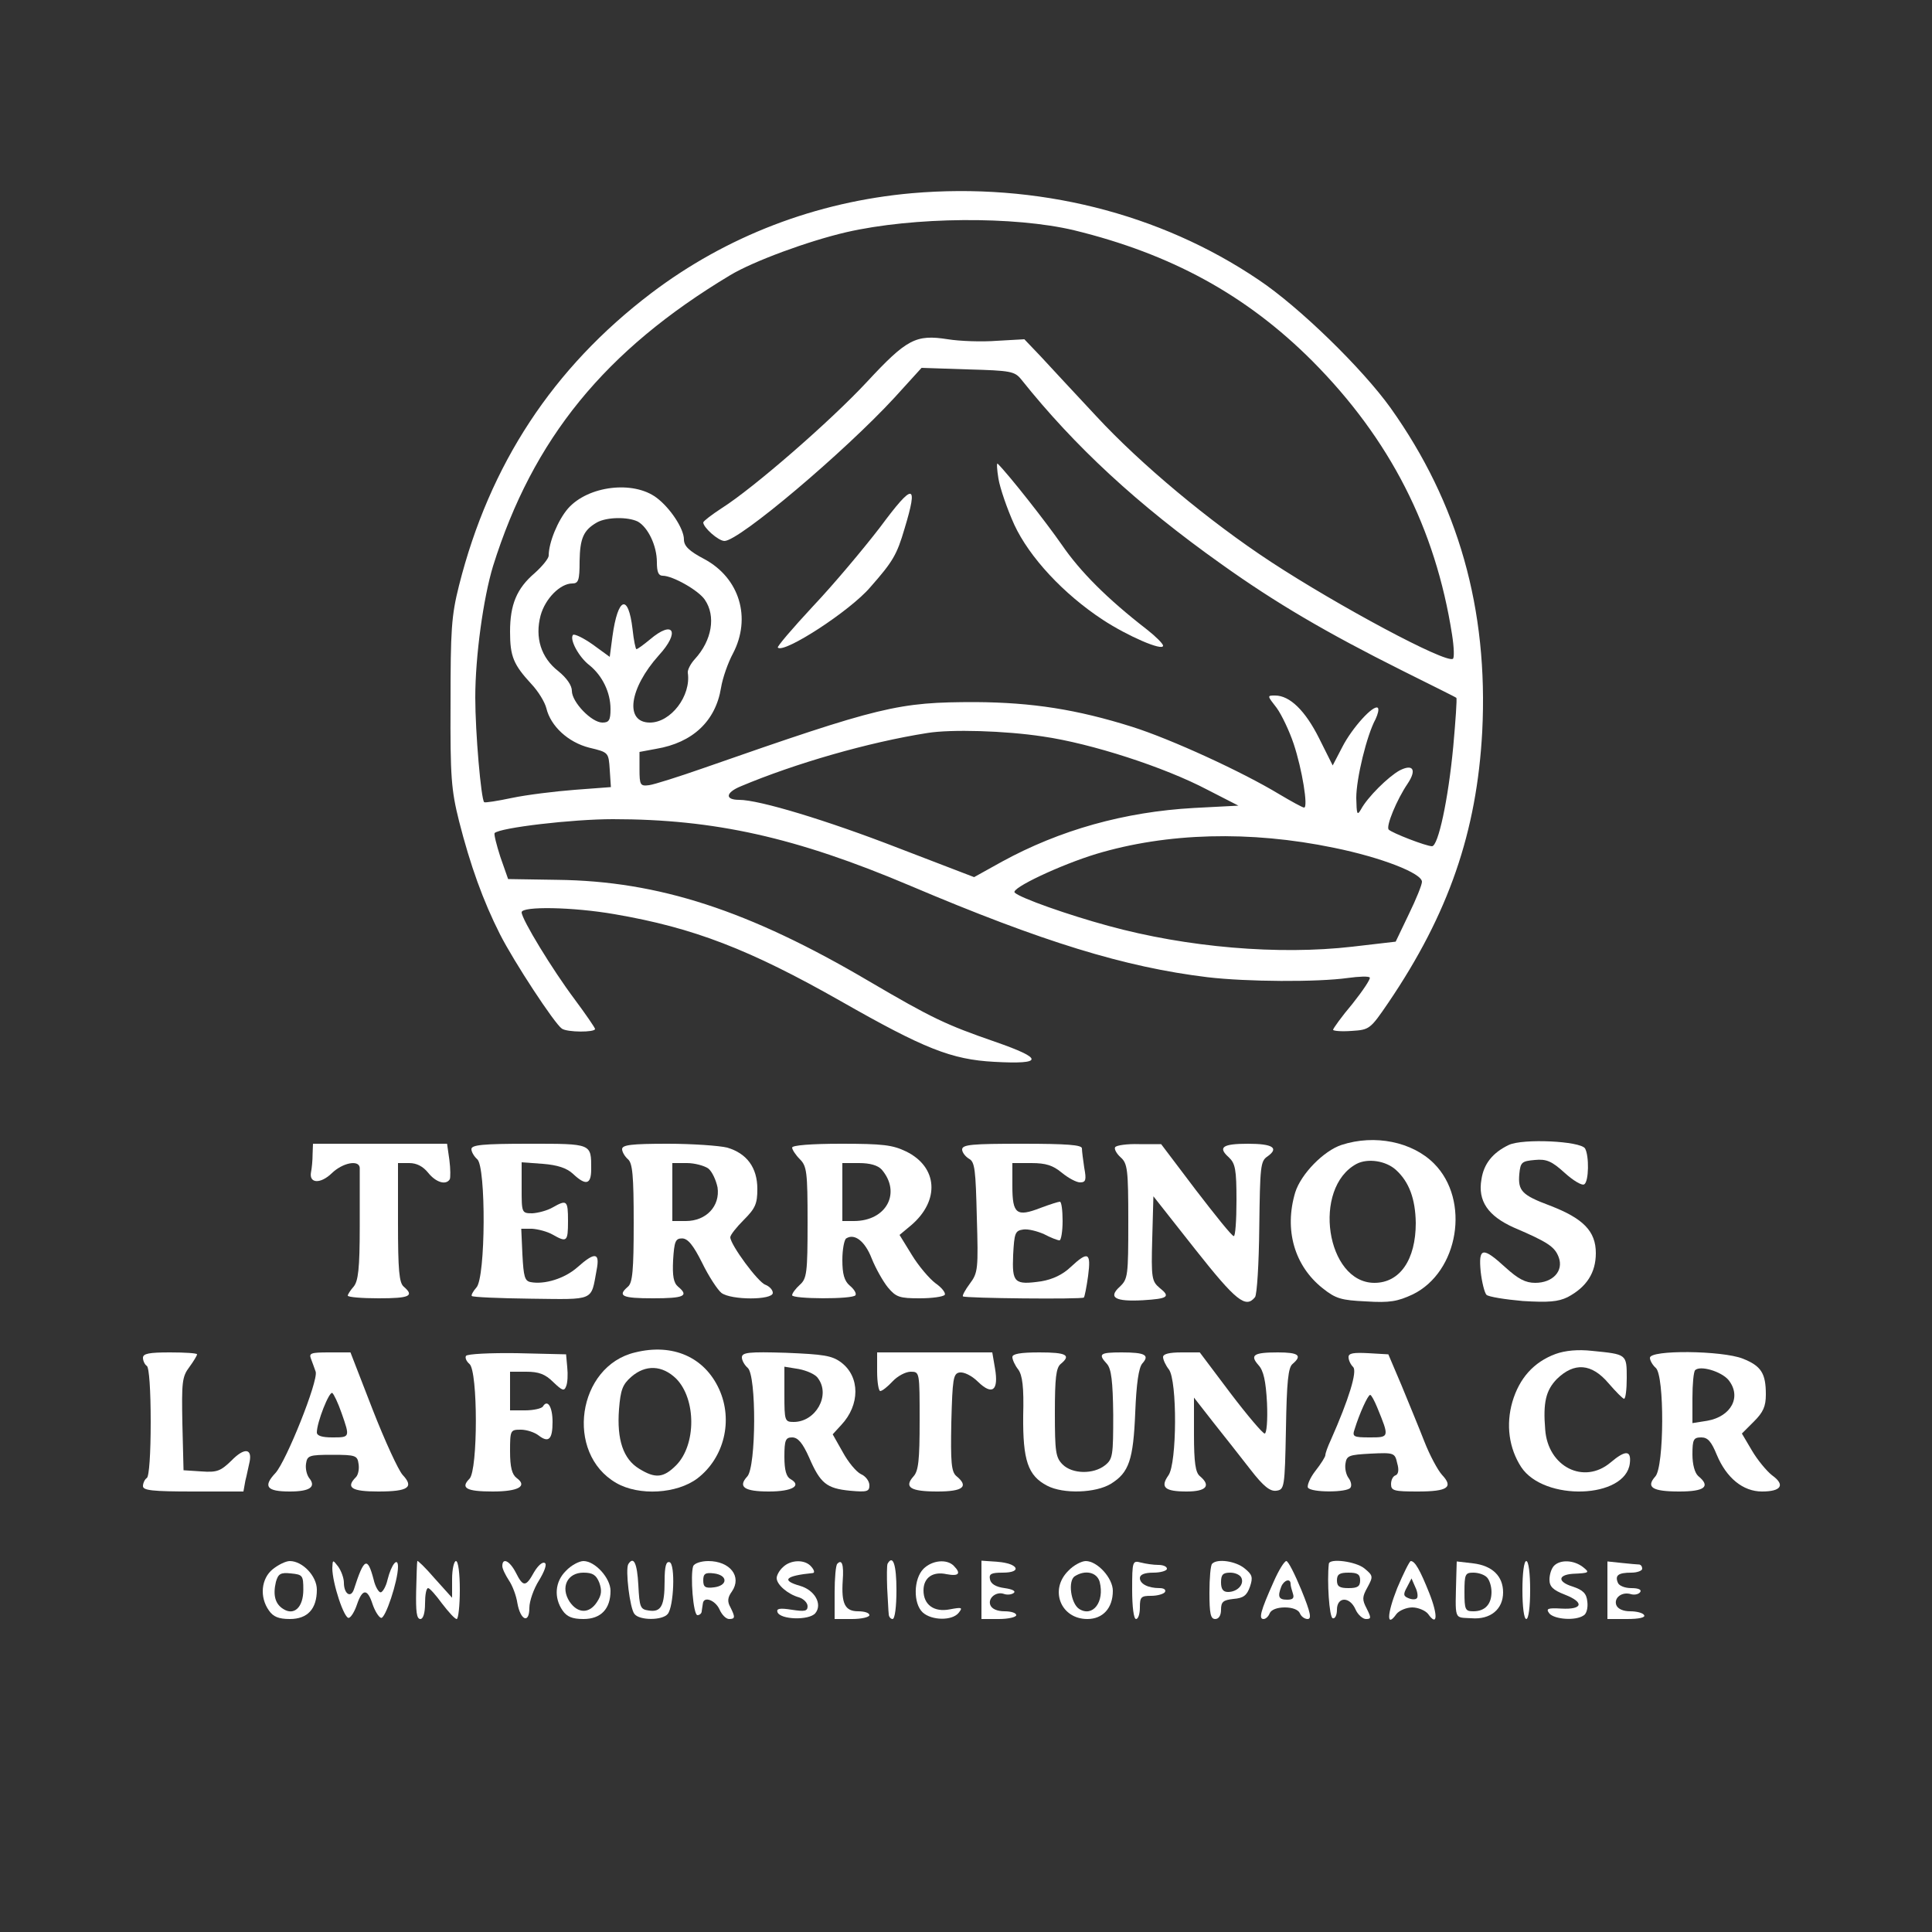
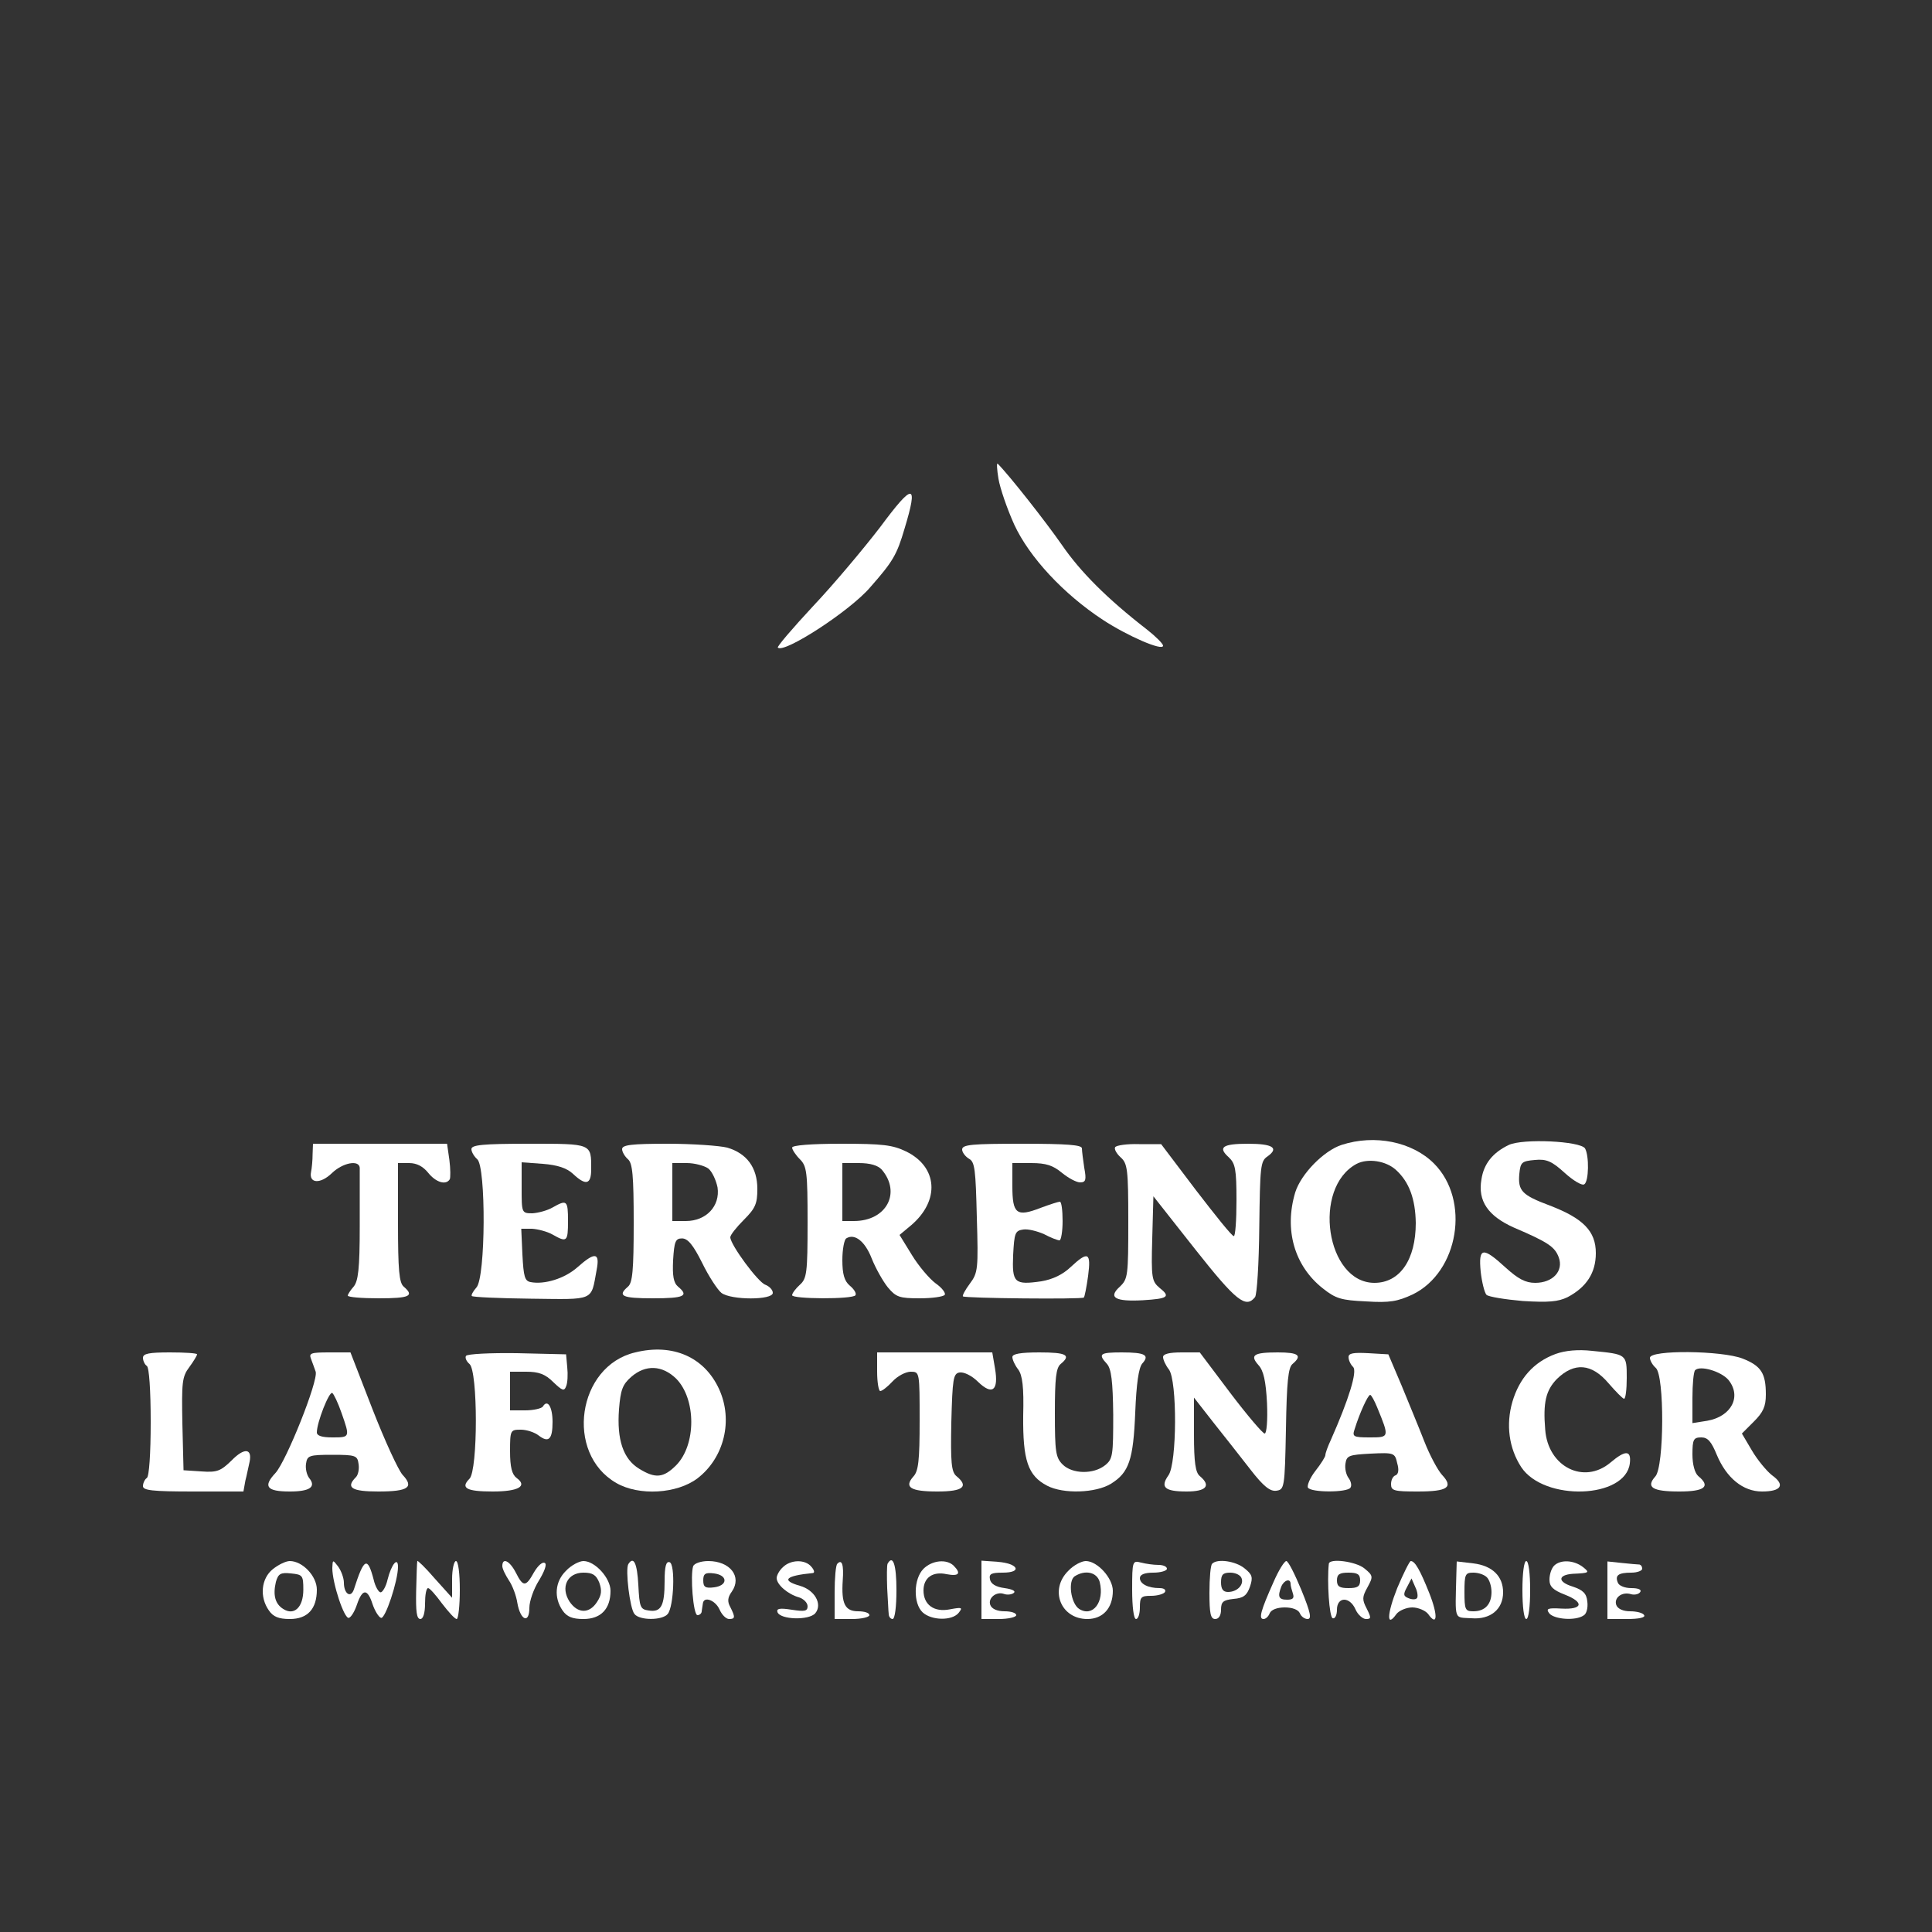
<svg xmlns="http://www.w3.org/2000/svg" version="1.0" width="500pt" height="500pt" viewBox="0 0 500 500" preserveAspectRatio="xMidYMid meet">
  <rect x="0" y="0" width="500" height="500" fill="#333333" stroke="none" />
  <g transform="translate(0,500) scale(0.1,-0.1)" fill="white" stroke="none">
-     <path d="M2360 4500 c-248 -22 -480 -111 -675 -259 -254 -193 -418 -443 -497 -756 -20 -79 -22 -116 -22 -305 -1 -191 2 -225 22 -305 29 -114 62 -206 106 -293 36 -71 141 -231 160 -244 14 -10 86 -10 86 -1 0 3 -24 38 -53 77 -57 76 -137 207 -137 225 0 16 132 14 241 -5 204 -35 349 -91 585 -225 216 -123 286 -151 397 -157 128 -7 129 8 2 52 -127 44 -163 61 -325 156 -312 184 -546 260 -808 263 l-127 2 -20 57 c-10 31 -17 59 -15 62 14 14 201 36 306 36 263 0 474 -47 769 -172 344 -146 556 -211 770 -237 102 -12 284 -13 363 -2 29 4 55 5 57 1 2 -4 -18 -34 -45 -68 -28 -33 -50 -64 -50 -67 0 -3 21 -5 48 -3 46 3 48 4 95 73 156 230 229 442 243 702 16 317 -62 591 -237 837 -73 102 -237 262 -342 332 -256 173 -574 252 -897 224z m420 -96 c250 -61 445 -167 616 -338 201 -202 319 -433 362 -709 5 -32 6 -60 2 -62 -19 -12 -297 137 -471 251 -160 105 -337 253 -451 376 -57 61 -122 131 -145 156 l-42 44 -71 -4 c-39 -3 -96 -1 -127 4 -83 13 -106 1 -210 -111 -95 -102 -293 -274 -375 -326 -26 -17 -47 -33 -48 -37 0 -13 39 -48 55 -48 38 0 311 231 440 371 l70 77 120 -4 c111 -3 121 -5 138 -26 138 -173 301 -324 518 -478 140 -100 271 -177 469 -276 74 -37 137 -68 139 -70 2 -2 -2 -59 -8 -126 -13 -138 -39 -258 -55 -258 -15 0 -103 34 -112 43 -8 8 21 78 49 119 24 36 14 52 -21 34 -29 -16 -83 -69 -100 -101 -10 -17 -11 -12 -12 30 0 50 27 162 50 204 6 13 9 25 6 29 -11 10 -67 -52 -92 -101 l-25 -48 -35 70 c-36 72 -76 111 -114 111 -21 0 -21 0 4 -32 13 -18 33 -60 44 -93 22 -66 38 -165 27 -165 -4 0 -33 16 -65 35 -96 58 -279 142 -380 174 -143 45 -258 63 -405 64 -201 0 -244 -10 -705 -171 -63 -22 -126 -42 -140 -44 -23 -3 -25 0 -25 42 l0 44 43 8 c95 16 154 72 168 158 4 25 18 65 31 89 48 92 17 195 -74 244 -40 21 -53 34 -53 51 0 28 -36 82 -71 108 -60 45 -177 31 -229 -28 -26 -30 -50 -88 -50 -122 0 -7 -16 -27 -36 -45 -47 -40 -64 -82 -64 -152 0 -64 9 -85 55 -135 18 -19 35 -47 39 -63 11 -46 56 -88 111 -102 50 -12 50 -12 53 -57 l3 -45 -93 -7 c-52 -4 -125 -13 -163 -21 -38 -8 -70 -13 -72 -11 -8 8 -23 180 -23 271 0 107 21 258 46 340 103 329 289 558 614 753 60 36 201 88 300 111 174 40 435 42 590 5z m-1129 -754 c26 -15 49 -62 49 -105 0 -25 4 -35 15 -35 26 0 93 -38 109 -62 29 -42 19 -105 -26 -154 -11 -12 -19 -28 -18 -35 9 -60 -44 -129 -98 -129 -66 0 -54 88 23 174 56 61 38 93 -23 41 -17 -14 -32 -25 -35 -25 -2 0 -7 23 -10 52 -11 93 -38 83 -52 -19 l-7 -53 -44 32 c-24 17 -47 28 -51 25 -10 -11 15 -58 43 -79 33 -27 54 -70 54 -113 0 -29 -4 -35 -21 -35 -28 0 -79 53 -79 82 0 14 -13 33 -35 51 -45 35 -61 87 -46 144 12 44 51 83 82 83 16 0 19 8 19 58 1 59 10 80 45 100 25 14 80 15 106 2z m1048 -556 c125 -18 314 -79 426 -138 l80 -41 -115 -6 c-180 -10 -347 -57 -497 -139 l-72 -40 -198 76 c-183 71 -358 124 -410 124 -38 0 -35 19 4 35 140 59 330 114 483 138 61 10 201 6 299 -9z m753 -288 c123 -25 228 -66 228 -88 0 -8 -15 -45 -34 -84 l-34 -71 -112 -13 c-191 -22 -428 -2 -632 54 -103 28 -228 72 -242 86 -11 11 119 72 211 100 183 55 398 61 615 16z" />
    <path d="M2584 3761 c4 -24 22 -77 41 -119 39 -84 127 -179 229 -246 64 -42 156 -82 156 -67 0 5 -19 24 -42 42 -102 79 -172 149 -220 219 -41 59 -136 180 -166 210 -3 3 -2 -15 2 -39z" />
    <path d="M2278 3636 c-43 -56 -121 -149 -174 -205 -53 -57 -94 -105 -91 -107 16 -16 187 95 239 156 59 67 69 84 89 152 36 119 23 120 -63 4z" />
    <path d="M3472 2037 c-46 -15 -105 -75 -120 -123 -29 -97 -2 -190 71 -248 34 -27 48 -31 112 -34 62 -4 82 0 121 18 119 58 150 244 55 339 -56 56 -153 76 -239 48z m141 -65 c34 -31 50 -75 51 -137 0 -95 -41 -155 -107 -155 -125 0 -162 246 -46 308 29 15 76 8 102 -16z" />
    <path d="M3905 2037 c-42 -20 -65 -49 -71 -89 -10 -56 17 -95 84 -125 89 -38 106 -50 116 -77 13 -35 -15 -66 -61 -66 -25 0 -44 10 -77 40 -59 54 -70 52 -64 -11 3 -27 10 -55 15 -60 5 -5 48 -12 94 -16 67 -4 91 -2 116 10 49 26 73 63 73 114 0 57 -33 90 -119 123 -72 27 -83 38 -79 82 3 30 6 33 40 36 30 3 44 -3 77 -33 22 -20 45 -34 51 -30 12 7 13 74 2 93 -13 19 -160 26 -197 9z" />
    <path d="M809 2013 c0 -16 -2 -36 -4 -46 -6 -30 24 -32 54 -3 28 27 70 35 72 14 0 -7 0 -76 0 -152 0 -110 -4 -142 -16 -156 -8 -9 -15 -20 -15 -23 0 -4 36 -7 80 -7 80 0 93 6 65 30 -12 10 -15 42 -15 166 l0 154 29 0 c20 0 36 -9 49 -25 20 -25 46 -33 56 -17 2 4 2 27 -1 50 l-6 42 -173 0 -174 0 -1 -27z" />
    <path d="M1220 2026 c0 -7 7 -19 15 -26 23 -19 22 -306 -2 -332 -9 -10 -14 -20 -12 -22 2 -3 71 -6 153 -7 167 -2 155 -7 170 74 9 46 -4 48 -50 7 -33 -29 -85 -45 -121 -38 -15 3 -18 14 -21 71 l-3 67 28 0 c15 -1 39 -7 53 -15 37 -21 40 -19 40 35 0 54 -3 56 -40 35 -14 -8 -37 -14 -52 -15 -28 0 -28 1 -28 66 l0 66 55 -4 c38 -3 62 -11 78 -26 33 -31 47 -28 47 12 0 67 3 66 -161 66 -120 0 -149 -3 -149 -14z" />
    <path d="M1610 2026 c0 -7 7 -19 15 -26 12 -10 15 -42 15 -165 0 -123 -3 -155 -15 -165 -28 -24 -15 -30 65 -30 80 0 94 6 65 30 -12 10 -15 28 -13 69 3 48 6 56 23 56 15 0 29 -17 52 -63 17 -35 40 -70 50 -78 25 -19 133 -19 133 0 0 8 -9 17 -19 21 -19 6 -91 104 -91 123 0 6 16 26 35 45 30 30 35 42 35 80 0 55 -27 92 -78 107 -20 5 -90 10 -154 10 -94 0 -118 -3 -118 -14z m223 -50 c10 -8 20 -30 24 -49 7 -48 -29 -87 -82 -87 l-35 0 0 75 0 75 38 0 c20 0 45 -7 55 -14z" />
    <path d="M2050 2030 c0 -5 9 -19 20 -30 18 -18 20 -33 20 -163 0 -131 -2 -146 -20 -162 -11 -10 -20 -22 -20 -27 0 -10 157 -11 164 0 3 5 -4 16 -15 25 -14 12 -19 30 -19 66 0 28 5 53 10 56 22 14 49 -8 66 -52 10 -25 29 -59 42 -75 21 -25 30 -28 82 -28 32 0 61 4 65 9 3 5 -8 19 -24 30 -16 12 -44 45 -61 73 l-32 52 30 25 c75 64 69 151 -13 191 -35 17 -61 20 -168 20 -78 0 -127 -4 -127 -10z m232 -57 c51 -60 12 -133 -72 -133 l-30 0 0 75 0 75 43 0 c29 0 49 -6 59 -17z" />
    <path d="M2490 2025 c0 -7 8 -18 18 -24 15 -8 17 -29 20 -151 4 -134 3 -144 -18 -172 -12 -16 -20 -31 -18 -33 5 -5 308 -8 313 -3 2 2 7 27 11 56 8 61 0 65 -45 23 -21 -20 -47 -32 -76 -37 -70 -10 -76 -4 -73 68 3 57 5 63 26 66 12 2 36 -4 54 -12 17 -9 35 -16 40 -16 4 0 8 23 8 50 0 28 -3 50 -7 50 -4 0 -26 -7 -50 -16 -62 -24 -73 -16 -73 56 l0 60 49 0 c38 0 56 -6 79 -25 17 -14 38 -25 47 -25 15 0 17 6 11 38 -3 20 -6 43 -6 50 0 9 -38 12 -155 12 -129 0 -155 -2 -155 -15z" />
    <path d="M2886 2031 c-3 -4 3 -16 14 -26 18 -16 20 -31 20 -166 0 -141 -1 -149 -22 -169 -31 -28 -12 -39 60 -35 65 4 72 9 43 32 -20 17 -22 25 -19 128 l3 109 108 -137 c106 -134 131 -154 155 -124 5 7 10 84 11 181 2 157 3 171 21 183 31 22 14 33 -50 33 -66 0 -79 -9 -50 -35 17 -16 20 -31 20 -112 0 -51 -3 -93 -7 -92 -5 0 -48 54 -98 119 l-90 119 -57 0 c-31 1 -59 -3 -62 -8z" />
    <path d="M1644 1500 c-150 -35 -183 -261 -49 -338 59 -34 157 -28 210 12 69 53 93 150 56 231 -38 83 -120 119 -217 95z m106 -68 c52 -53 52 -171 0 -224 -33 -33 -54 -35 -96 -9 -41 25 -58 75 -52 154 4 50 9 64 32 84 37 32 80 30 116 -5z" />
    <path d="M4026 1496 c-57 -21 -94 -63 -112 -124 -17 -59 -9 -120 23 -169 59 -89 270 -82 281 10 4 34 -11 35 -50 2 -69 -58 -162 -11 -169 85 -6 71 2 102 30 131 45 44 90 41 134 -11 19 -22 37 -40 40 -40 4 0 7 24 7 54 0 62 0 61 -90 70 -36 4 -69 1 -94 -8z" />
    <path d="M370 1486 c0 -8 5 -18 10 -21 6 -4 10 -63 10 -145 0 -82 -4 -141 -10 -145 -5 -3 -10 -13 -10 -21 0 -11 23 -14 130 -14 l130 0 5 28 c4 15 8 37 11 49 7 35 -14 37 -47 3 -28 -27 -37 -31 -78 -28 l-46 3 -3 120 c-2 107 -1 122 18 147 11 15 20 30 20 33 0 3 -31 5 -70 5 -54 0 -70 -3 -70 -14z" />
    <path d="M805 1483 c4 -10 9 -25 12 -33 7 -24 -76 -231 -104 -262 -33 -35 -23 -48 37 -48 52 0 69 12 50 35 -6 8 -10 24 -8 37 3 21 8 23 68 23 61 0 65 -2 68 -24 2 -13 -1 -28 -7 -34 -27 -27 -11 -37 58 -37 78 0 93 11 63 43 -11 12 -46 88 -78 170 l-57 147 -55 0 c-48 0 -53 -2 -47 -17z m79 -140 c22 -63 22 -63 -24 -63 -26 0 -40 4 -40 13 0 26 32 107 40 102 4 -3 15 -26 24 -52z" />
    <path d="M1206 1491 c-3 -5 1 -14 9 -21 22 -18 22 -275 0 -297 -24 -24 -8 -33 60 -33 67 0 91 14 62 35 -12 9 -17 28 -17 69 0 55 1 56 28 56 15 0 36 -7 46 -15 26 -20 36 -10 36 35 0 39 -13 60 -25 40 -3 -5 -24 -10 -46 -10 l-39 0 0 50 0 50 42 0 c32 0 49 -6 70 -27 23 -22 28 -24 33 -11 4 9 5 31 3 50 l-3 33 -127 3 c-69 1 -129 -2 -132 -7z" />
-     <path d="M1920 1487 c0 -8 7 -20 15 -27 23 -19 22 -256 -1 -281 -25 -27 -8 -39 56 -39 60 0 86 15 56 32 -11 6 -16 23 -16 58 0 43 3 50 20 50 15 0 27 -14 44 -52 29 -67 45 -80 106 -86 44 -4 50 -2 50 14 0 11 -10 24 -22 29 -12 6 -33 31 -47 57 l-26 46 22 24 c49 52 49 125 0 162 -24 18 -46 21 -143 25 -96 3 -114 1 -114 -12z m197 -54 c33 -44 -6 -113 -63 -113 -23 0 -24 3 -24 71 l0 72 37 -6 c21 -4 44 -14 50 -24z" />
    <path d="M2270 1450 c0 -27 4 -50 8 -50 5 0 19 11 32 25 13 14 34 25 47 25 23 0 23 -1 23 -127 0 -102 -3 -130 -16 -144 -25 -28 -8 -39 62 -39 67 0 82 13 49 40 -13 11 -15 36 -13 139 3 113 5 126 21 129 11 2 32 -8 48 -24 37 -36 54 -23 44 35 l-7 41 -149 0 -149 0 0 -50z" />
    <path d="M2620 1488 c0 -7 7 -22 15 -32 11 -15 15 -45 13 -120 -1 -115 12 -155 62 -181 42 -22 126 -19 165 5 47 29 58 62 63 185 3 75 9 115 18 126 20 22 8 29 -53 29 -57 0 -62 -4 -38 -30 11 -13 15 -44 16 -131 0 -105 -1 -115 -21 -131 -30 -24 -85 -23 -110 2 -18 18 -20 33 -20 134 0 89 3 116 15 126 28 23 15 30 -55 30 -50 0 -70 -4 -70 -12z" />
    <path d="M3010 1488 c0 -7 7 -22 15 -32 22 -29 21 -243 -1 -274 -22 -31 -10 -42 47 -42 51 0 64 15 34 40 -11 9 -15 35 -15 107 l0 96 50 -64 c28 -35 71 -90 96 -122 34 -44 51 -57 67 -55 21 3 22 7 25 159 2 124 6 160 17 169 26 22 16 30 -38 30 -63 0 -73 -7 -50 -33 13 -14 19 -41 22 -98 2 -45 -1 -79 -6 -79 -5 0 -45 47 -89 105 l-79 105 -47 0 c-32 0 -48 -4 -48 -12z" />
    <path d="M3490 1488 c0 -8 5 -19 12 -26 11 -11 -11 -83 -58 -189 -8 -17 -14 -34 -14 -39 0 -4 -11 -22 -26 -41 -14 -18 -22 -38 -19 -43 8 -13 102 -13 110 0 4 6 1 17 -5 25 -6 8 -10 24 -8 37 3 21 9 23 65 26 61 3 63 2 69 -25 5 -17 3 -28 -4 -31 -7 -2 -12 -12 -12 -23 0 -17 8 -19 69 -19 78 0 93 11 63 43 -11 12 -32 51 -46 87 -14 36 -41 101 -59 145 l-34 80 -52 3 c-38 2 -51 0 -51 -10z m74 -130 c32 -78 32 -78 -19 -78 -43 0 -46 2 -39 22 12 39 34 88 40 88 3 0 11 -15 18 -32z" />
    <path d="M4270 1486 c0 -7 7 -19 15 -26 23 -19 22 -256 -1 -281 -25 -28 -8 -39 62 -39 66 0 82 13 49 40 -9 8 -15 30 -15 56 0 39 3 44 23 44 17 0 26 -11 40 -45 25 -60 68 -95 117 -95 50 0 61 17 26 42 -14 11 -38 40 -52 64 l-26 44 31 31 c24 24 31 39 31 70 0 55 -12 74 -60 93 -54 21 -240 23 -240 2z m203 -57 c35 -43 8 -95 -55 -106 l-38 -6 0 65 c0 36 3 68 7 72 13 13 67 -3 86 -25z" />
    <path d="M706 939 c-30 -24 -35 -72 -10 -107 11 -16 25 -22 54 -22 46 0 70 26 70 76 0 35 -37 74 -70 74 -10 0 -29 -9 -44 -21z m79 -53 c0 -46 -24 -68 -52 -50 -21 13 -27 36 -19 70 6 21 12 25 39 22 30 -3 32 -5 32 -42z" />
    <path d="M860 942 c0 -39 31 -133 43 -129 6 2 15 17 21 35 14 41 27 41 40 1 6 -18 16 -34 22 -36 11 -4 44 96 44 132 0 27 -17 7 -27 -33 -4 -18 -13 -33 -18 -33 -5 0 -14 15 -18 33 -16 61 -25 56 -51 -25 -8 -24 -26 -12 -26 17 0 12 -7 31 -15 42 -14 18 -14 18 -15 -4z" />
    <path d="M1080 960 c-1 -3 -2 -38 -3 -78 -1 -52 1 -72 11 -72 7 0 12 15 12 40 0 22 3 40 8 40 4 0 20 -18 36 -40 17 -22 33 -40 38 -40 4 0 8 34 8 75 0 43 -4 75 -10 75 -5 0 -10 -21 -10 -47 l0 -48 -45 50 c-24 28 -45 48 -45 45z" />
    <path d="M1300 947 c0 -7 8 -23 17 -37 9 -13 19 -39 22 -59 8 -45 31 -54 31 -12 0 17 11 49 25 71 14 23 21 42 15 45 -6 4 -18 -7 -28 -24 -21 -38 -28 -39 -47 -1 -16 31 -35 40 -35 17z" />
    <path d="M1465 935 c-29 -28 -32 -70 -9 -103 11 -16 25 -22 54 -22 45 0 70 26 70 73 0 33 -40 77 -70 77 -11 0 -32 -11 -45 -25z m86 -31 c7 -20 6 -32 -6 -50 -20 -31 -50 -30 -71 1 -24 37 -6 75 36 75 24 0 33 -6 41 -26z" />
    <path d="M1626 952 c-8 -14 4 -115 16 -129 13 -17 72 -17 86 0 16 19 20 129 5 134 -9 3 -13 -10 -13 -49 0 -64 -9 -81 -41 -76 -22 3 -24 8 -27 66 -3 56 -12 76 -26 54z" />
    <path d="M1794 947 c-8 -23 0 -127 11 -127 6 0 11 5 11 10 1 6 2 15 3 20 2 20 32 9 43 -15 6 -14 17 -25 25 -25 16 0 16 5 3 31 -8 14 -7 25 4 40 27 39 -5 79 -61 79 -19 0 -36 -6 -39 -13z m81 -37 c0 -9 -11 -16 -27 -18 -23 -3 -28 1 -28 18 0 17 5 21 28 18 16 -2 27 -9 27 -18z" />
    <path d="M2026 944 c-9 -8 -16 -21 -16 -28 0 -17 29 -42 58 -50 12 -4 22 -14 22 -23 0 -13 -8 -14 -41 -9 -31 5 -40 3 -37 -6 7 -20 82 -22 98 -3 19 23 -1 60 -40 71 -49 14 -38 26 34 33 5 1 3 8 -4 16 -16 20 -54 19 -74 -1z" />
    <path d="M2167 953 c-4 -3 -7 -37 -7 -75 l0 -68 45 0 c25 0 45 5 45 10 0 6 -13 10 -29 10 -34 0 -44 19 -40 80 3 40 -2 56 -14 43z" />
    <path d="M2297 953 c-2 -5 -2 -33 -1 -63 2 -30 3 -61 4 -67 0 -7 5 -13 10 -13 6 0 10 32 10 75 0 65 -9 93 -23 68z" />
    <path d="M2390 940 c-26 -26 -27 -90 -2 -113 23 -21 76 -22 93 -1 11 14 9 15 -23 9 -41 -8 -68 12 -68 49 0 33 24 50 60 42 32 -6 38 2 18 22 -18 18 -56 14 -78 -8z" />
    <path d="M2540 886 l0 -76 45 0 c25 0 45 5 45 10 0 6 -14 10 -30 10 -19 0 -33 6 -37 16 -7 18 15 36 35 29 8 -3 19 -2 25 2 7 5 -2 10 -23 13 -23 3 -36 11 -38 23 -3 14 4 17 33 17 52 0 40 24 -13 28 l-42 3 0 -75z" />
    <path d="M2765 935 c-50 -49 -20 -125 49 -125 40 0 66 28 66 73 0 33 -40 77 -70 77 -11 0 -32 -11 -45 -25z m81 -29 c13 -52 -18 -92 -53 -70 -22 14 -30 74 -11 85 27 17 57 10 64 -15z" />
    <path d="M2930 886 c0 -44 4 -76 10 -76 6 0 10 14 10 30 0 27 3 30 29 30 17 0 33 5 36 10 3 6 -3 10 -14 10 -30 0 -51 11 -51 26 0 9 12 14 35 14 19 0 35 5 35 10 0 6 -10 10 -22 10 -13 0 -33 3 -45 6 -22 6 -23 4 -23 -70z" />
    <path d="M3137 953 c-4 -3 -7 -37 -7 -75 0 -54 3 -68 15 -68 9 0 15 9 15 24 0 21 6 25 32 28 26 2 35 9 43 32 8 24 6 31 -14 47 -23 19 -71 26 -84 12z m76 -37 c7 -17 -11 -36 -35 -36 -13 0 -18 8 -18 25 0 20 5 25 24 25 13 0 26 -6 29 -14z" />
    <path d="M3296 906 c-34 -76 -39 -96 -26 -96 6 0 13 7 16 15 4 9 19 15 39 15 20 0 35 -6 39 -15 3 -8 12 -15 20 -15 11 0 8 16 -16 75 -17 41 -34 75 -39 75 -5 0 -20 -24 -33 -54z m44 -5 c0 -5 3 -16 6 -25 4 -12 0 -16 -15 -16 -22 0 -25 8 -15 34 7 17 24 22 24 7z" />
    <path d="M3439 953 c-5 -45 1 -138 10 -141 6 -2 11 8 11 22 0 34 33 35 48 1 6 -14 19 -25 27 -25 14 0 14 3 2 27 -12 23 -12 30 2 55 15 28 15 30 -8 49 -22 18 -90 27 -92 12z m81 -43 c0 -16 -7 -20 -30 -20 -23 0 -30 4 -30 20 0 16 7 20 30 20 23 0 30 -4 30 -20z" />
    <path d="M3616 890 c-27 -68 -28 -104 -2 -67 7 9 26 17 41 17 15 0 34 -8 41 -17 24 -34 26 -4 3 54 -24 60 -37 83 -48 83 -3 0 -19 -32 -35 -70z m51 -26 c-3 -4 -13 -4 -22 0 -13 5 -14 10 -4 28 l12 23 10 -23 c6 -12 7 -25 4 -28z" />
    <path d="M3769 925 c-3 -122 -7 -110 39 -113 49 -4 82 23 82 67 0 42 -28 69 -77 75 l-43 5 -1 -34z m79 -7 c7 -7 12 -24 12 -38 0 -32 -17 -50 -47 -50 -21 0 -23 4 -23 50 0 46 2 50 23 50 13 0 28 -5 35 -12z" />
    <path d="M3940 885 c0 -43 4 -75 10 -75 6 0 10 32 10 75 0 43 -4 75 -10 75 -6 0 -10 -32 -10 -75z" />
    <path d="M4022 948 c-7 -7 -12 -23 -12 -36 0 -18 9 -27 40 -39 51 -20 46 -39 -9 -36 -36 2 -41 0 -31 -13 14 -15 67 -19 88 -5 8 4 12 20 10 36 -2 21 -11 30 -38 39 -39 12 -39 30 0 33 44 2 45 3 26 18 -24 18 -58 19 -74 3z" />
    <path d="M4160 885 l0 -75 51 0 c31 0 48 4 44 10 -3 6 -20 10 -36 10 -18 0 -32 6 -36 16 -7 19 15 36 39 28 9 -2 19 0 23 6 4 6 -5 10 -23 10 -17 0 -32 6 -35 14 -8 19 1 26 35 26 15 0 28 5 28 10 0 6 -3 10 -7 11 -5 0 -25 2 -45 4 l-38 4 0 -74z" />
  </g>
</svg>